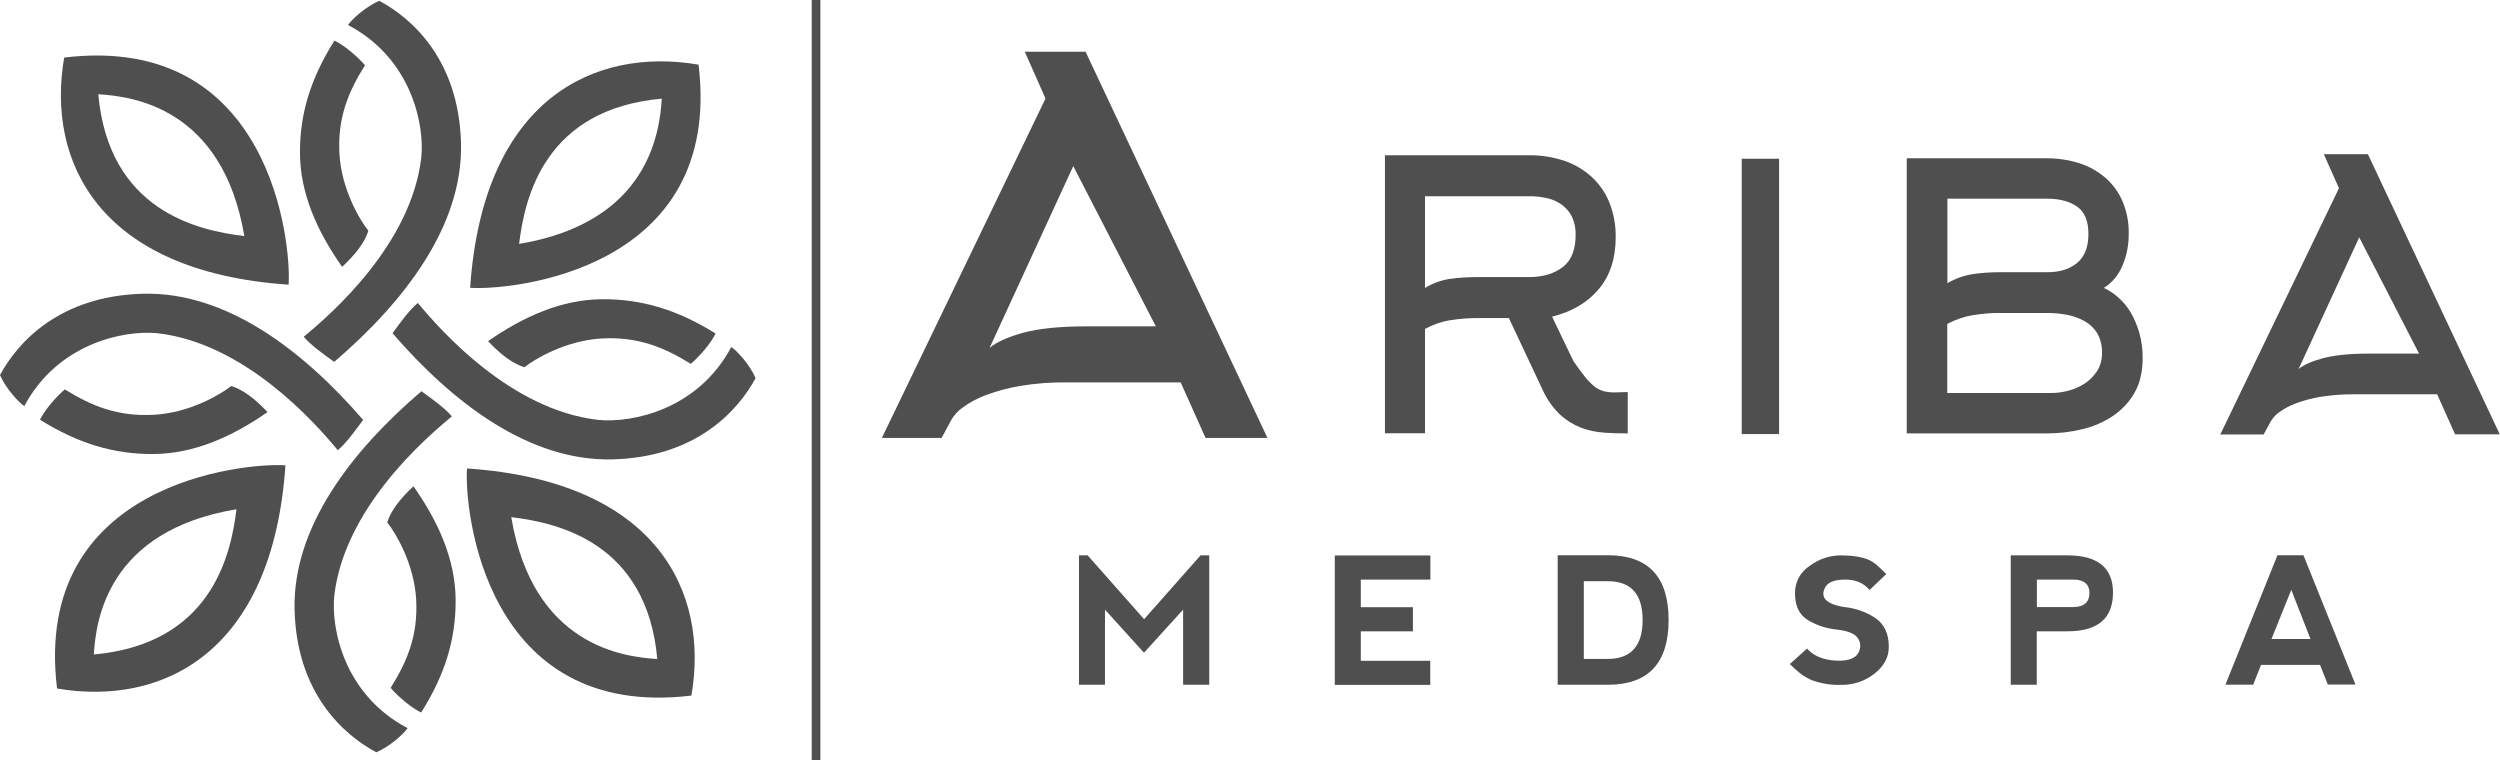
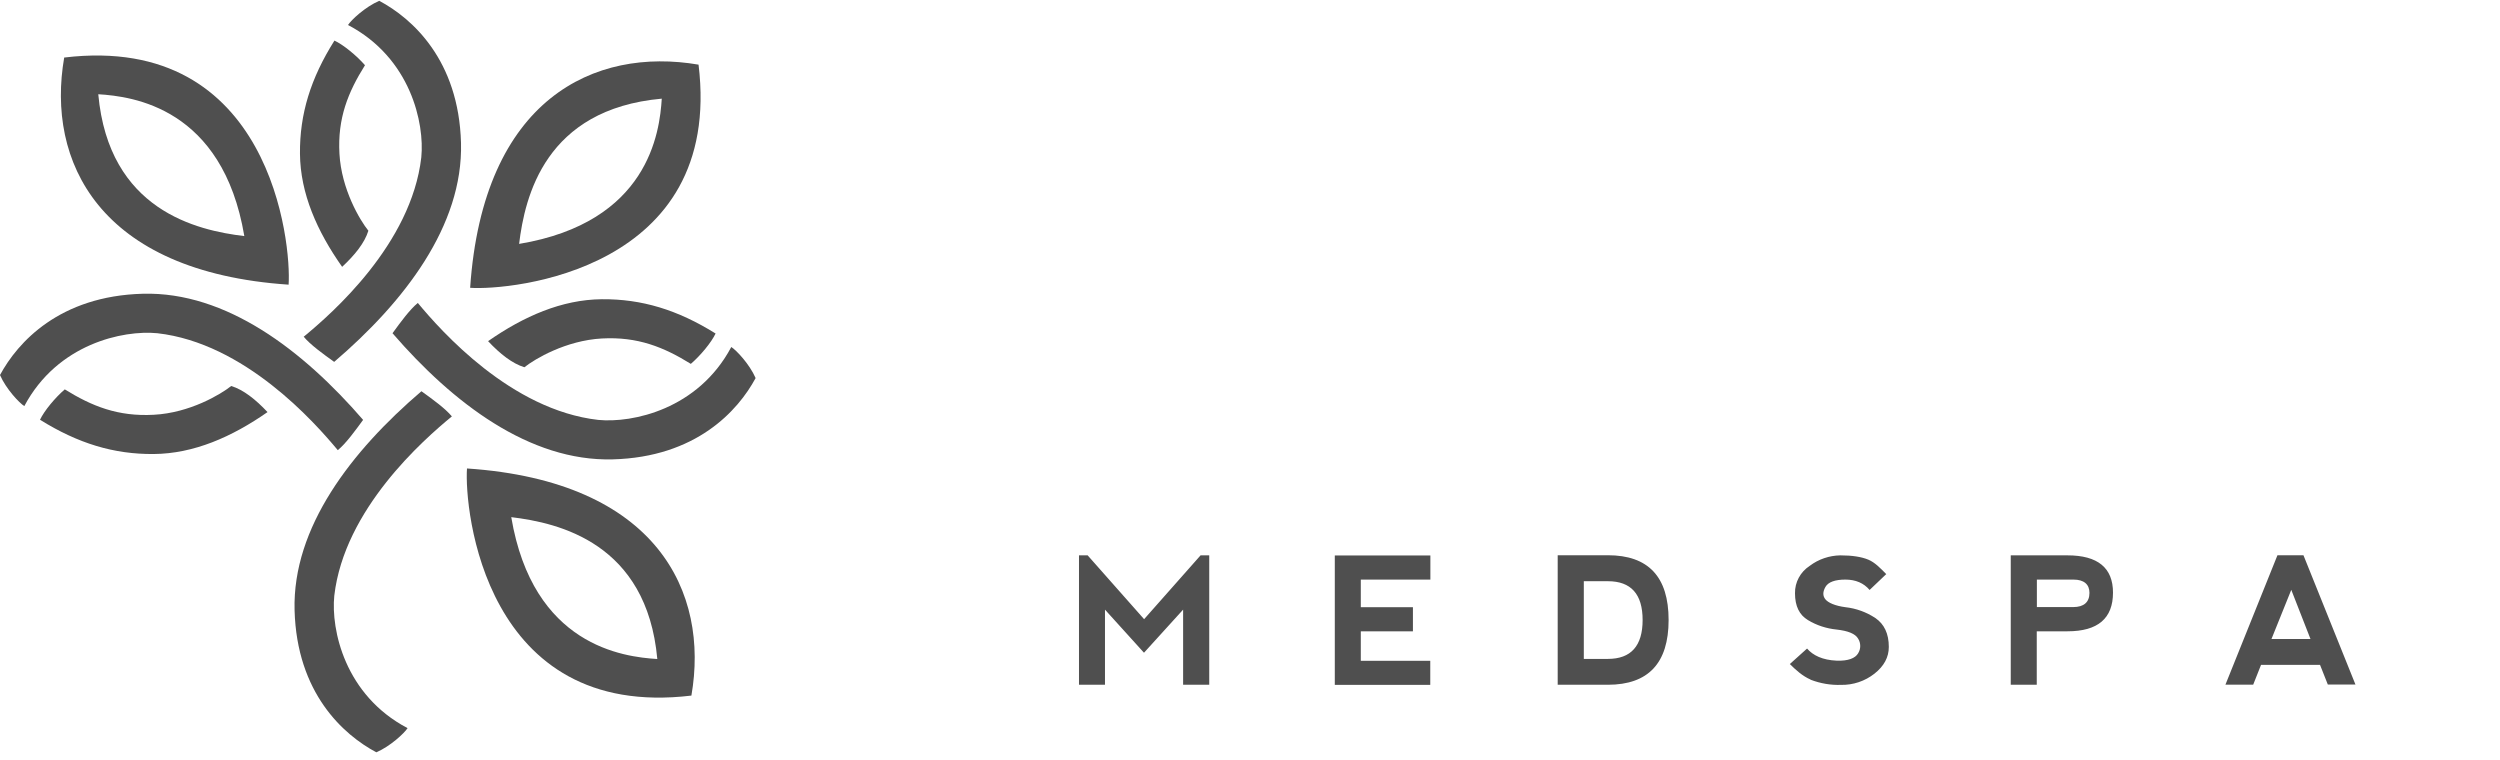
<svg xmlns="http://www.w3.org/2000/svg" width="171" height="52" viewBox="0 0 171 52" fill="none">
  <g clip-path="url(#clip0_1176_652)">
    <path d="M158.694 45.475H154.656L154.119 46.83H152.22L155.778 37.978H157.556L161.113 46.822H159.223L158.686 45.467L158.694 45.475ZM155.369 43.707H158.037L156.723 40.345L155.369 43.707ZM137.535 46.838V37.986H141.413C143.488 37.986 144.529 38.839 144.529 40.536C144.529 42.297 143.496 43.181 141.421 43.181H139.314V46.838H137.535ZM139.322 41.524H141.813C142.534 41.524 142.919 41.189 142.919 40.552C142.919 39.97 142.542 39.644 141.829 39.644H139.322V41.524ZM123.835 46.479C123.283 46.24 122.818 45.81 122.425 45.42L123.603 44.36C124.004 44.83 124.669 45.149 125.622 45.189C126.415 45.22 126.904 45.021 127.096 44.687C127.288 44.384 127.288 43.986 127.096 43.683C126.904 43.348 126.407 43.149 125.622 43.061C124.925 42.99 124.26 42.775 123.667 42.416C123.074 42.066 122.778 41.452 122.778 40.584C122.762 39.827 123.146 39.118 123.787 38.703C124.388 38.249 125.117 38.002 125.87 37.986C126.695 37.986 127.336 38.09 127.793 38.281C128.25 38.472 128.626 38.871 129.019 39.269L127.881 40.353C127.481 39.883 126.928 39.644 126.223 39.644C125.518 39.644 125.053 39.811 124.861 40.145C124.669 40.48 124.669 40.767 124.861 40.998C125.053 41.229 125.51 41.436 126.223 41.532C126.952 41.611 127.657 41.866 128.274 42.273C128.883 42.687 129.195 43.348 129.195 44.248C129.195 44.958 128.867 45.563 128.21 46.081C127.561 46.591 126.752 46.862 125.926 46.846C125.221 46.87 124.516 46.75 123.851 46.495L123.835 46.479ZM106.546 46.838V37.978H109.975C112.747 37.978 114.133 39.452 114.133 42.408C114.133 45.356 112.747 46.838 109.975 46.838H106.546ZM108.333 45.069H109.983C111.561 45.069 112.355 44.177 112.355 42.408C112.355 40.639 111.561 39.755 109.983 39.755H108.333V45.077V45.069ZM91.3 46.838V37.994H97.838V39.644H93.079V41.532H96.644V43.181H93.079V45.197H97.83V46.846H91.3V46.838ZM80.925 46.838V41.699L78.249 44.647L75.581 41.699V46.838H73.803V37.986H74.396L78.257 42.352L82.119 37.986H82.712V46.838H80.933H80.925Z" fill="#242424" fill-opacity="0.8" />
-     <path d="M82.456 29.947L80.758 26.155H72.891C71.841 26.147 70.791 26.227 69.758 26.402C68.957 26.538 68.18 26.745 67.419 27.032C66.866 27.239 66.337 27.517 65.856 27.868C65.528 28.099 65.255 28.394 65.063 28.736L64.406 29.955H60.32L71.513 6.74L70.094 3.537H74.252L86.695 29.955H82.464L82.456 29.947ZM67.699 23.789C68.164 23.399 68.925 23.056 69.982 22.761C71.048 22.474 72.474 22.323 74.277 22.323H79.059L73.411 11.361L67.691 23.789H67.699ZM167.932 29.716L166.699 26.968H160.994C160.233 26.968 159.472 27.024 158.719 27.143C158.142 27.239 157.573 27.39 157.021 27.597C156.62 27.748 156.235 27.948 155.891 28.203C155.651 28.37 155.458 28.585 155.314 28.832L154.833 29.716H151.869L159.985 12.874L158.951 10.548H161.964L170.985 29.708H167.916L167.932 29.716ZM157.221 25.247C157.557 24.96 158.11 24.713 158.879 24.506C159.648 24.299 160.69 24.187 161.996 24.187H165.465L161.371 16.236L157.221 25.247ZM119.134 29.692V10.859H121.689V29.692H119.134ZM130.422 29.661V10.827H140.02C140.773 10.827 141.526 10.938 142.239 11.169C142.896 11.377 143.497 11.719 144.018 12.165C144.522 12.611 144.923 13.161 145.187 13.783C145.476 14.476 145.62 15.232 145.604 15.981C145.612 16.738 145.468 17.487 145.171 18.18C144.915 18.802 144.474 19.335 143.906 19.694C144.258 19.861 144.587 20.076 144.883 20.339C145.219 20.634 145.508 20.977 145.732 21.359C145.989 21.797 146.181 22.259 146.325 22.745C146.485 23.319 146.565 23.916 146.557 24.506C146.557 25.446 146.365 26.243 145.989 26.888C145.62 27.526 145.107 28.067 144.49 28.474C143.849 28.896 143.136 29.198 142.391 29.366C141.622 29.549 140.837 29.645 140.052 29.645H130.438L130.422 29.661ZM134.965 21.55C134.348 21.654 133.747 21.861 133.194 22.156V26.88H140.308C140.709 26.88 141.101 26.824 141.486 26.721C141.887 26.617 142.271 26.45 142.616 26.219C142.952 25.996 143.233 25.701 143.449 25.366C143.673 25 143.785 24.578 143.777 24.148C143.793 23.669 143.681 23.199 143.449 22.793C143.241 22.451 142.944 22.164 142.584 21.965C142.207 21.757 141.806 21.614 141.382 21.534C140.933 21.447 140.485 21.407 140.028 21.407H136.783C136.174 21.407 135.565 21.455 134.957 21.558L134.965 21.55ZM133.194 19.375C133.731 19.057 134.332 18.841 134.957 18.746C135.565 18.658 136.174 18.619 136.791 18.619H140.036C140.893 18.619 141.582 18.403 142.087 17.973C142.592 17.543 142.848 16.89 142.848 16.005C142.848 15.105 142.584 14.484 142.063 14.125C141.542 13.767 140.861 13.591 140.036 13.591H133.202V19.367L133.194 19.375ZM109.712 29.589C109.175 29.557 108.646 29.445 108.142 29.254C107.613 29.047 107.124 28.744 106.708 28.362C106.195 27.868 105.786 27.279 105.498 26.625L103.207 21.757H101.019C100.418 21.757 99.818 21.805 99.217 21.901C98.6 21.996 98.015 22.204 97.47 22.498V29.637H94.73V10.62H104.601C105.402 10.612 106.203 10.739 106.964 10.986C107.661 11.217 108.294 11.584 108.839 12.07C109.375 12.556 109.8 13.161 110.072 13.83C110.377 14.595 110.529 15.408 110.513 16.228C110.513 17.67 110.129 18.858 109.359 19.774C108.59 20.69 107.525 21.319 106.163 21.662L107.621 24.697C107.925 25.143 108.19 25.494 108.406 25.765C108.59 26.004 108.807 26.219 109.039 26.418C109.223 26.569 109.44 26.681 109.672 26.753C109.928 26.816 110.193 26.848 110.457 26.84L111.338 26.816V29.645C110.802 29.645 110.265 29.629 109.72 29.597L109.712 29.589ZM97.462 19.702C97.991 19.375 98.584 19.16 99.193 19.073C99.794 18.993 100.394 18.953 101.003 18.953H104.576C105.53 18.953 106.299 18.722 106.892 18.268C107.485 17.814 107.773 17.081 107.773 16.069C107.789 15.639 107.701 15.217 107.525 14.834C107.365 14.508 107.132 14.229 106.844 14.014C106.539 13.799 106.203 13.639 105.842 13.559C105.434 13.464 105.009 13.416 104.584 13.424H97.47V19.702H97.462Z" fill="#242424" fill-opacity="0.8" />
-     <path d="M56.114 0H55.522V52H56.114V0Z" fill="#242424" fill-opacity="0.8" />
    <path d="M31.942 32.043C31.749 34.807 33.119 49.283 47.292 47.578C48.518 40.52 44.96 32.919 31.942 32.043ZM34.97 35.373C38.223 35.764 44.239 37.142 44.96 45.077C42.629 44.933 36.452 44.169 34.97 35.373Z" fill="#242424" fill-opacity="0.8" />
    <path d="M32.158 19.686C34.938 19.877 49.495 18.515 47.781 4.422C40.683 3.203 33.039 6.74 32.158 19.686ZM35.507 16.683C35.9 13.448 37.286 7.465 45.265 6.748C45.121 9.066 44.352 15.209 35.507 16.683Z" fill="#242424" fill-opacity="0.8" />
    <path d="M19.741 19.471C19.933 16.707 18.563 2.231 4.391 3.936C3.165 10.995 6.722 18.595 19.741 19.471ZM16.712 16.149C13.46 15.759 7.443 14.381 6.722 6.446C9.053 6.589 15.23 7.354 16.712 16.149Z" fill="#242424" fill-opacity="0.8" />
-     <path d="M19.524 31.828C16.744 31.637 2.187 32.999 3.902 47.093C11 48.312 18.643 44.774 19.524 31.828ZM16.175 34.832C15.783 38.066 14.397 44.049 6.417 44.766C6.561 42.448 7.331 36.306 16.175 34.832Z" fill="#242424" fill-opacity="0.8" />
-     <path d="M28.818 48.741C28.193 48.455 27.279 47.698 26.719 47.052C27.872 45.212 28.601 43.435 28.465 40.998C28.329 38.56 27.063 36.449 26.486 35.731C26.743 34.903 27.408 34.074 28.281 33.262C29.995 35.692 31.141 38.281 31.165 40.998C31.189 43.714 30.436 46.152 28.81 48.733" fill="#242424" fill-opacity="0.8" />
    <path d="M48.951 22.802C48.663 23.423 47.902 24.331 47.253 24.889C45.402 23.742 43.616 23.017 41.164 23.152C38.712 23.288 36.589 24.546 35.868 25.12C35.035 24.865 34.202 24.204 33.385 23.335C35.828 21.631 38.432 20.491 41.164 20.467C43.896 20.444 46.348 21.192 48.943 22.81" fill="#242424" fill-opacity="0.8" />
    <path d="M22.866 2.772C23.49 3.059 24.404 3.816 24.965 4.461C23.811 6.302 23.082 8.078 23.218 10.516C23.354 12.954 24.62 15.065 25.197 15.782C24.941 16.611 24.276 17.439 23.402 18.252C21.688 15.822 20.542 13.233 20.518 10.516C20.494 7.8 21.247 5.362 22.874 2.78" fill="#242424" fill-opacity="0.8" />
    <path d="M2.732 28.721C3.021 28.099 3.782 27.191 4.431 26.633C6.282 27.781 8.068 28.506 10.52 28.37C12.979 28.243 15.094 26.976 15.815 26.402C16.649 26.657 17.482 27.319 18.299 28.187C15.855 29.892 13.252 31.031 10.52 31.055C7.788 31.079 5.336 30.33 2.74 28.713" fill="#242424" fill-opacity="0.8" />
    <path d="M27.88 49.801C27.664 50.144 26.702 51.044 25.741 51.458C23.482 50.255 20.301 47.403 20.149 41.739C19.997 36.074 24.042 30.848 28.825 26.761C29.578 27.302 30.452 27.932 30.908 28.482C28.97 30.075 23.546 34.823 22.865 40.751C22.632 43.077 23.586 47.546 27.872 49.801" fill="#242424" fill-opacity="0.8" />
    <path d="M50.017 23.733C50.362 23.948 51.267 24.904 51.684 25.86C50.474 28.107 47.606 31.27 41.91 31.421C36.213 31.573 30.958 27.549 26.848 22.793C27.392 22.044 28.025 21.176 28.578 20.722C30.18 22.65 34.955 28.043 40.916 28.721C43.255 28.951 47.75 28.003 50.017 23.741" fill="#242424" fill-opacity="0.8" />
    <path d="M23.802 1.713C24.018 1.37 24.98 0.47 25.941 0.056C28.2 1.259 31.381 4.111 31.533 9.775C31.685 15.44 27.639 20.666 22.857 24.753C22.103 24.211 21.23 23.582 20.773 23.032C22.712 21.439 28.136 16.691 28.817 10.763C29.049 8.437 28.096 3.967 23.81 1.713" fill="#242424" fill-opacity="0.8" />
    <path d="M1.666 27.78C1.322 27.565 0.417 26.609 0 25.653C1.21 23.406 4.078 20.243 9.774 20.092C15.47 19.941 20.726 23.964 24.836 28.72C24.291 29.469 23.658 30.337 23.105 30.792C21.503 28.864 16.728 23.47 10.768 22.793C8.428 22.562 3.934 23.51 1.666 27.772" fill="#242424" fill-opacity="0.8" />
  </g>
  <defs>
    <clipPath id="clip0_1176_652">
      <rect width="171" height="52" fill="white" />
    </clipPath>
  </defs>
</svg>